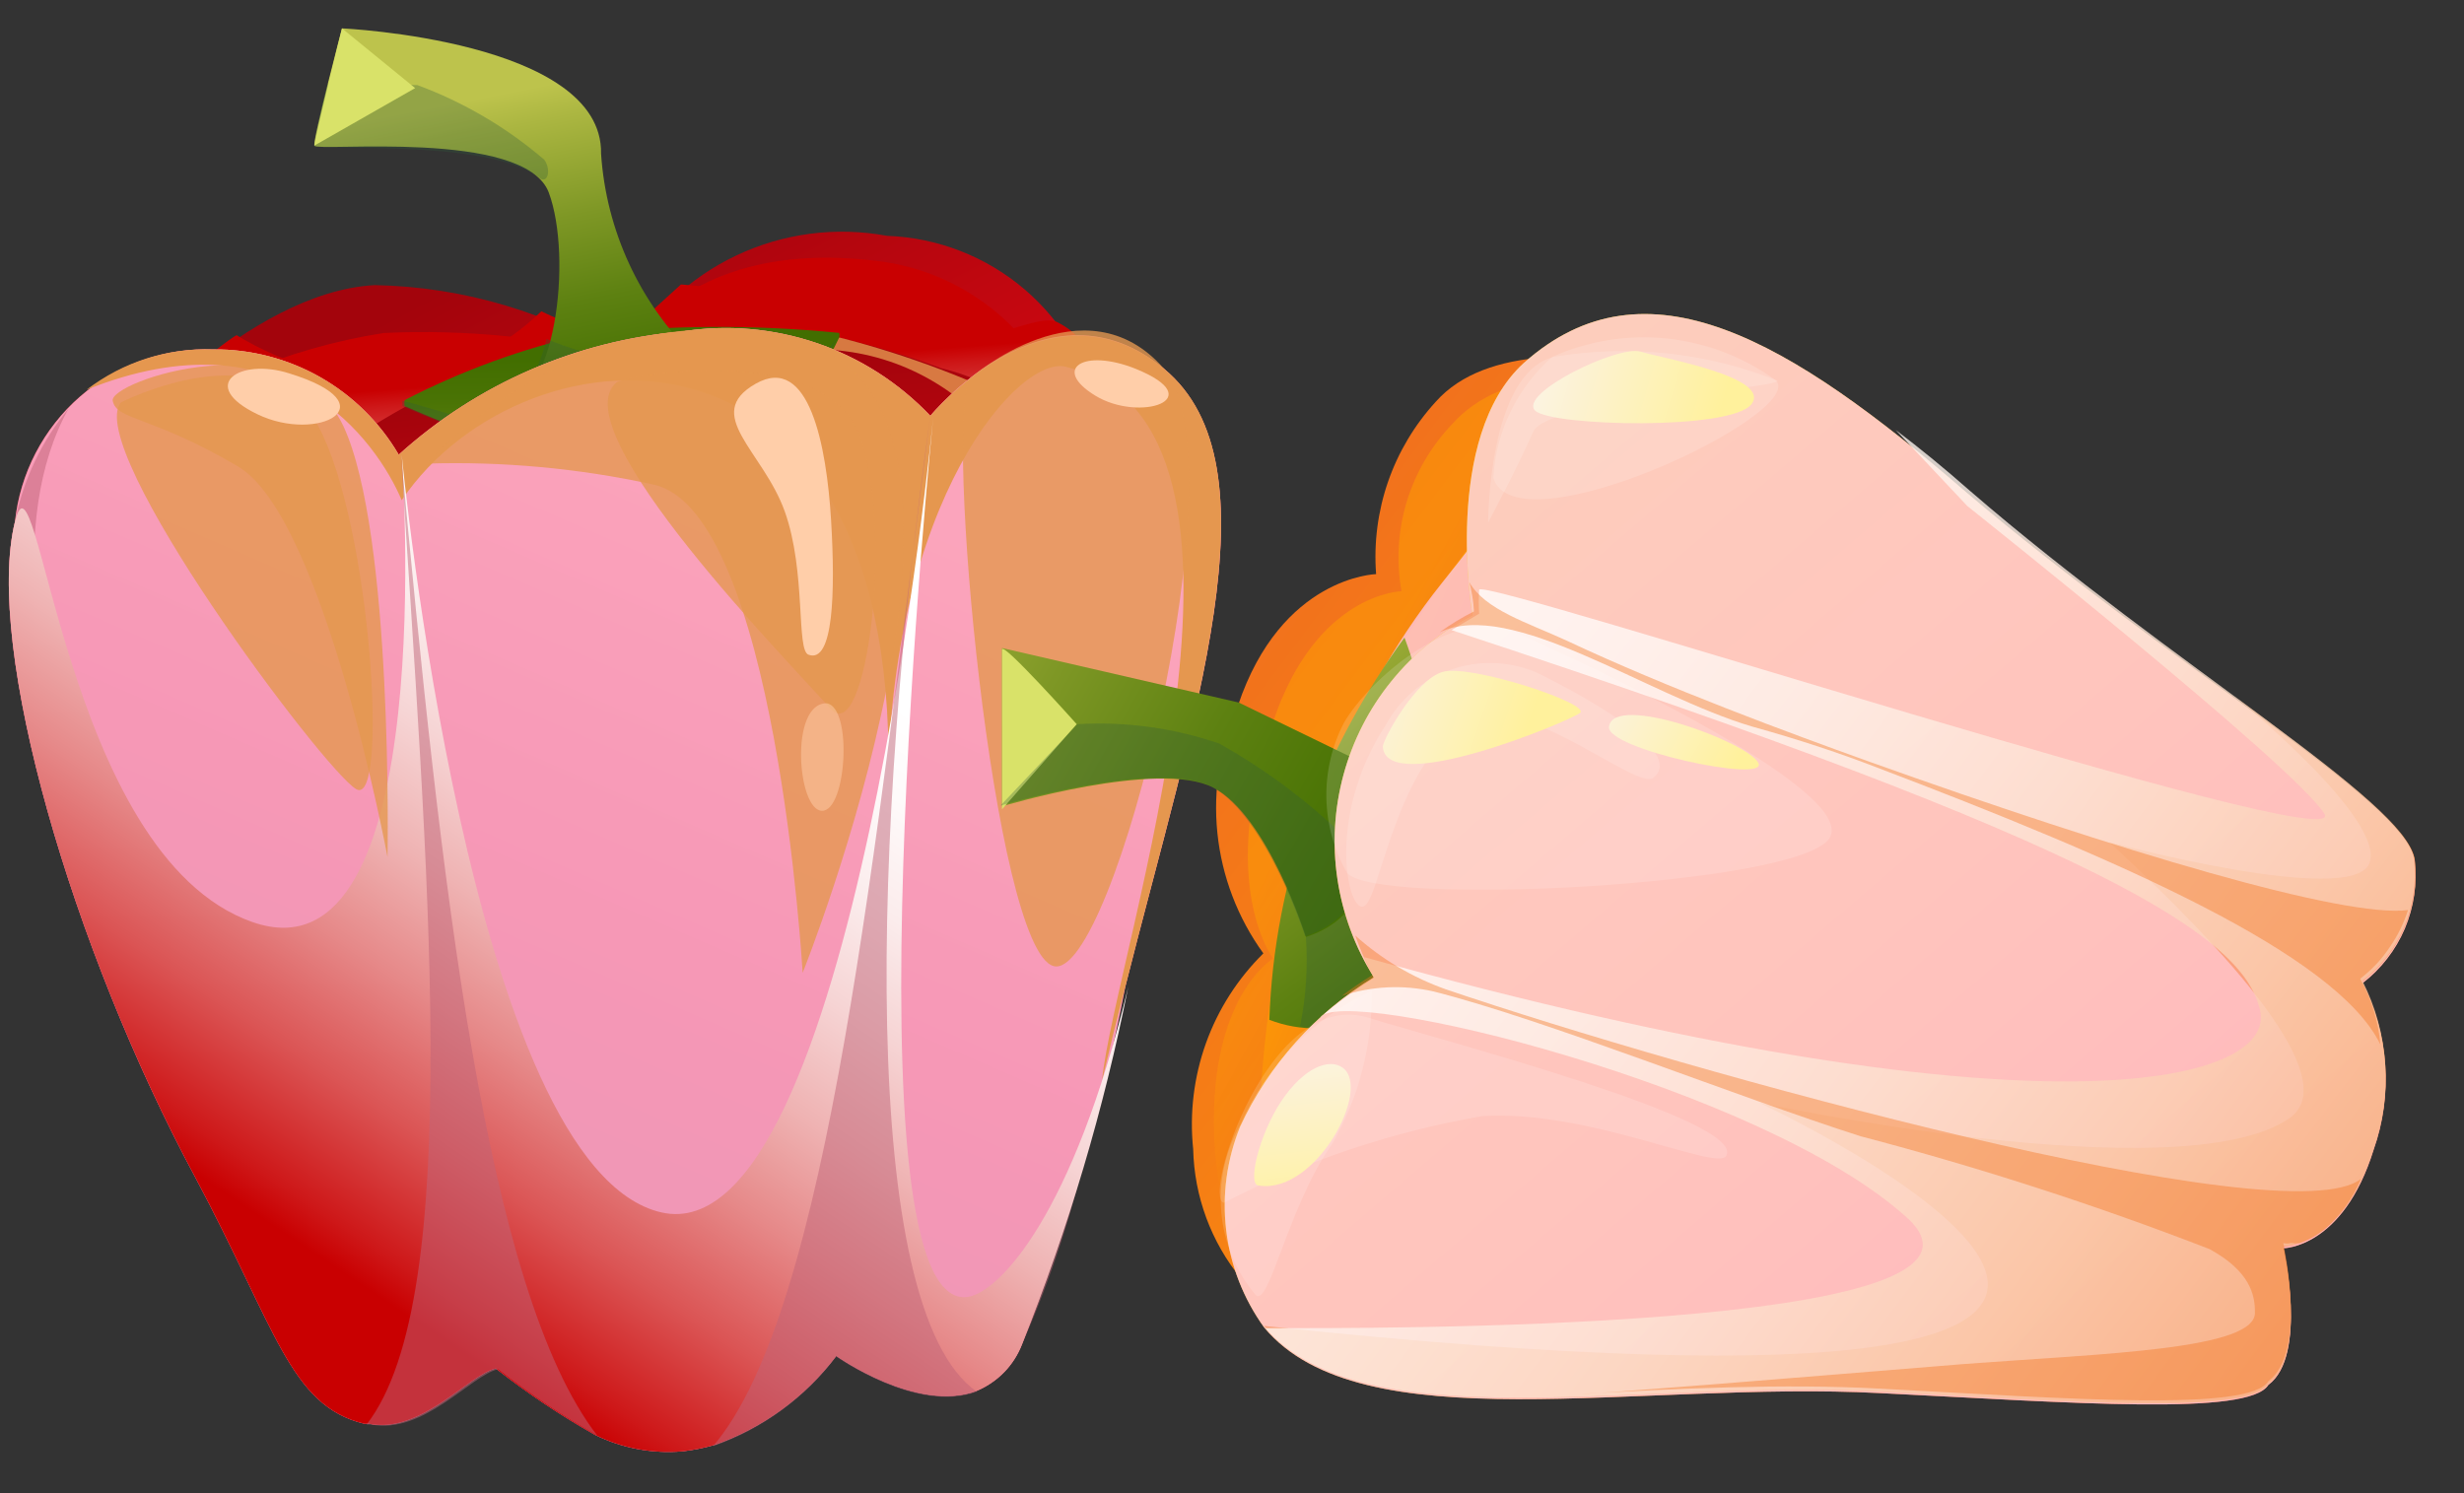
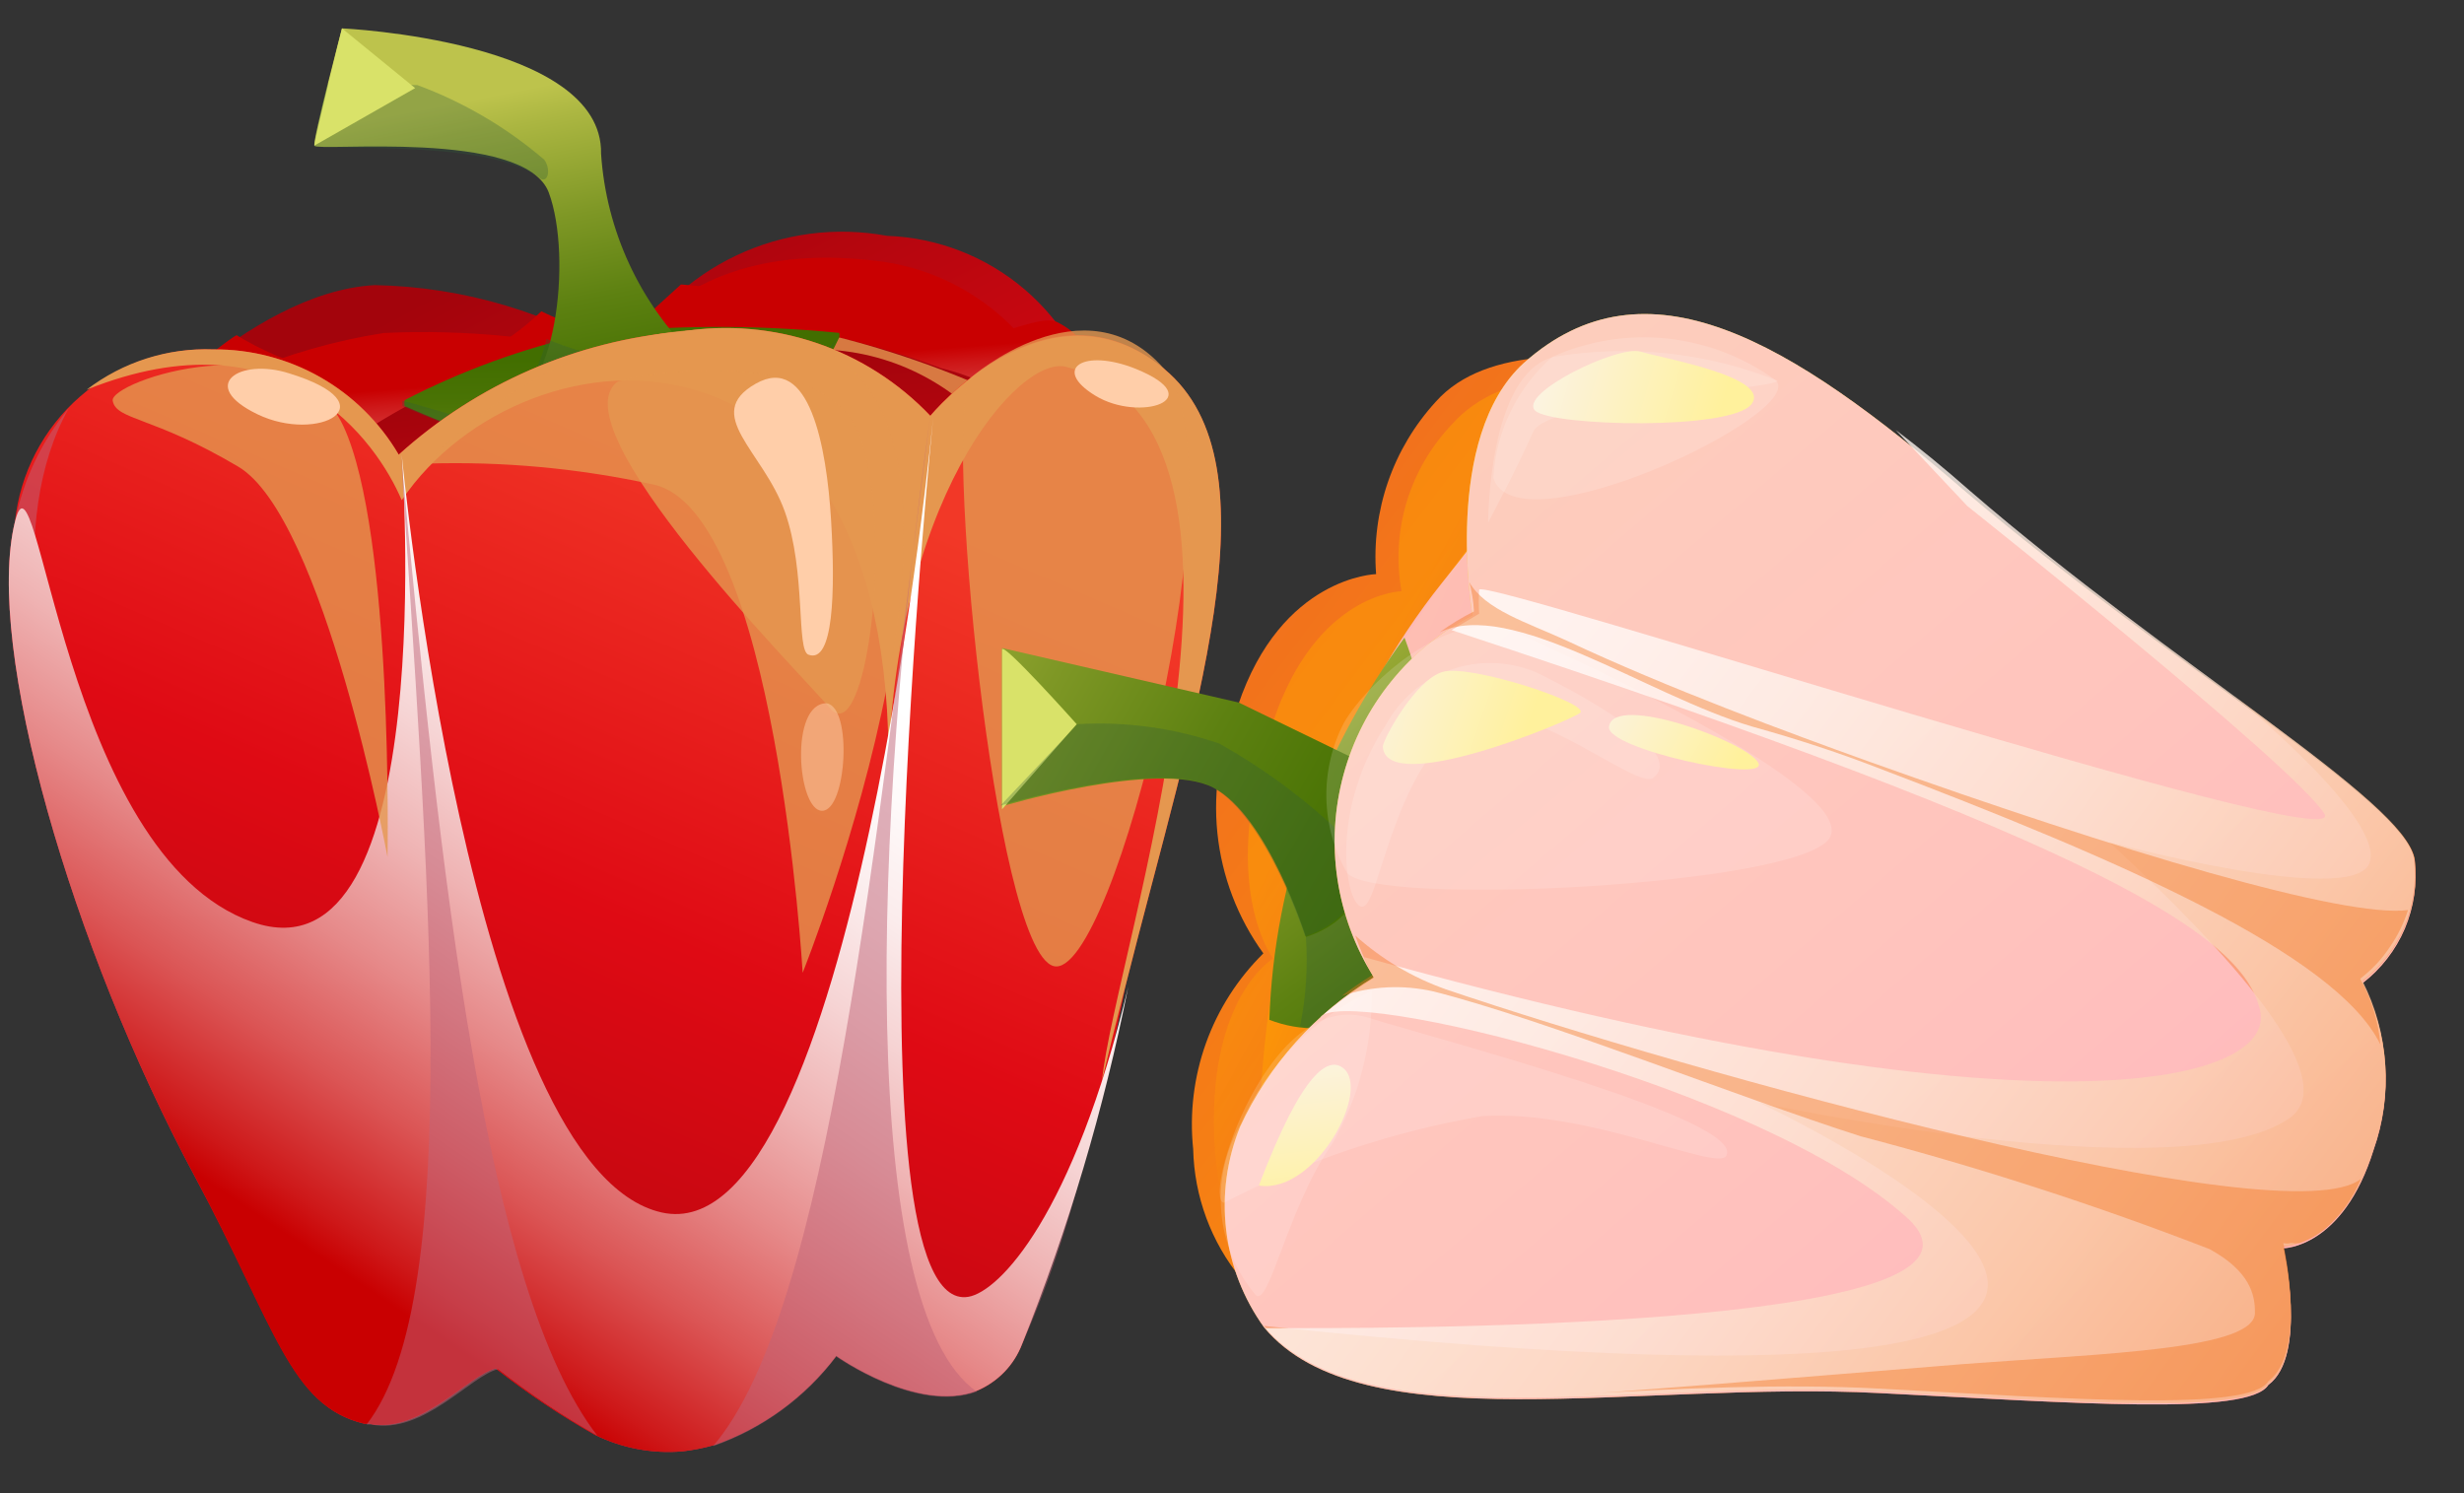
<svg xmlns="http://www.w3.org/2000/svg" width="33" height="20" viewBox="0 0 33 20" fill="none">
  <rect x="0" y="0" width="33" height="20" fill="#333333" stroke="none" />
  <path d="M1.53 5.999C1.53 5.999 3.3 3.909 5.02 3.819C6.21 3.842 7.371 4.188 8.38 4.819C8.714 4.209 9.232 3.72 9.861 3.422C10.489 3.124 11.196 3.032 11.88 3.159C12.559 3.183 13.209 3.437 13.725 3.878C14.241 4.32 14.591 4.923 14.72 5.589L11 16.279L1.53 5.999Z" fill="url(#paint0_linear_13_4595)" />
  <path style="mix-blend-mode:multiply" d="M1.53 6C2.587 5.195 3.828 4.665 5.14 4.46C6.23 4.409 7.321 4.517 8.38 4.78C8.38 4.78 9.09 3.19 11.7 3.49C12.422 3.564 13.093 3.893 13.595 4.417C14.097 4.941 14.396 5.626 14.44 6.35L10.96 16.35L1.53 6Z" fill="url(#paint1_linear_13_4595)" />
  <path style="mix-blend-mode:multiply" d="M4.21 5.88L2.64 4.88C2.64 4.88 3.11 4.51 3.17 4.49C3.831 4.895 4.595 5.1 5.37 5.08C6.078 4.986 6.737 4.667 7.25 4.17C7.597 4.34 7.968 4.455 8.35 4.51L9.12 3.81C9.983 3.876 10.829 4.089 11.62 4.44C12.89 4.91 13.84 4.14 14.17 4.32C15.17 4.84 14.46 6.22 14.46 6.22C10.71 8.36 7.27 8.44 4.21 5.88Z" fill="url(#paint2_linear_13_4595)" />
  <path d="M5.59 5.36C5.186 5.576 4.795 5.816 4.42 6.08L10.2 8.39L13.85 5.54C13.482 5.25 13.056 5.042 12.6 4.93C12.152 4.765 11.695 4.628 11.23 4.52C10.187 4.416 9.138 4.386 8.09 4.43C7.52 4.56 5.59 5.36 5.59 5.36Z" fill="url(#paint3_linear_13_4595)" />
  <g style="mix-blend-mode:soft-light" opacity="0.79">
    <path d="M11.24 4.52C12.155 4.753 13.04 5.088 13.88 5.52L13.35 5.85C13.067 5.493 12.708 5.204 12.3 5.001C11.893 4.799 11.445 4.689 10.99 4.68L11.24 4.52Z" fill="#E5974F" />
  </g>
  <path d="M7.83 4.479C6.993 4.67 6.183 4.965 5.42 5.359C5.414 5.386 5.414 5.413 5.42 5.439C6.732 6.019 8.114 6.425 9.53 6.649C10.23 6.649 11.22 4.559 11.24 4.519C11.244 4.5 11.244 4.479 11.24 4.459C10.106 4.346 8.963 4.352 7.83 4.479Z" fill="url(#paint4_linear_13_4595)" />
  <g style="mix-blend-mode:multiply" opacity="0.3">
    <path d="M9.39 6.24C8.63 6.38 5.39 5.34 5.39 5.37C5.387 5.393 5.387 5.416 5.39 5.44C6.702 6.019 8.083 6.425 9.5 6.65C10.2 6.65 11.19 4.56 11.21 4.52C11.21 4.52 10.15 6.1 9.39 6.24Z" fill="#2F5B3A" />
  </g>
  <path d="M6.67 5.44C7.45 5.44 7.67 3.44 7.35 2.58C7.03 1.72 4.23 2.04 4.21 1.95C4.19 1.86 4.58 0.38 4.58 0.38C4.58 0.38 8.08 0.54 8.05 2.06C8.119 3.091 8.568 4.06 9.31 4.78L8.2 6L6.67 5.44Z" fill="url(#paint5_linear_13_4595)" />
  <g style="mix-blend-mode:multiply" opacity="0.3">
    <path d="M4.39 1.12C4.31 1.392 4.25 1.669 4.21 1.95C4.21 2.03 6.5 1.85 7.21 2.37C7.33 2.49 7.39 2.28 7.29 2.14C6.787 1.708 6.212 1.37 5.59 1.14L4.39 1.12Z" fill="#2F5B3A" />
  </g>
  <g style="mix-blend-mode:multiply" opacity="0.3">
    <path d="M9 4.49C8.6 4.94 7.94 4.8 7.32 4.54C7.19 5.05 6.97 5.45 6.63 5.44L8.16 5.96L9.27 4.78L9 4.49Z" fill="#2F5B3A" />
  </g>
  <path d="M13.69 18C13.636 18.141 13.555 18.269 13.45 18.378C13.345 18.486 13.219 18.572 13.08 18.63C12.28 18.93 11.2 18.16 11.2 18.16C10.781 18.714 10.207 19.132 9.55 19.36C9.416 19.397 9.279 19.424 9.14 19.44C8.737 19.474 8.333 19.398 7.97 19.22C7.505 18.957 7.06 18.66 6.64 18.33C6.28 18.41 5.64 19.21 4.94 19.07H4.88C3.88 18.83 3.7 17.8 2.61 15.76C0.97 12.71 -0.21 8.67 0.2 6.99C0.268 6.339 0.581 5.739 1.074 5.31C1.568 4.881 2.206 4.656 2.86 4.68C3.361 4.676 3.854 4.805 4.289 5.052C4.725 5.3 5.087 5.658 5.34 6.09C6.39 5.141 7.721 4.562 9.13 4.44C9.735 4.344 10.354 4.397 10.934 4.594C11.515 4.791 12.038 5.126 12.46 5.57C12.46 5.57 14.03 3.64 15.59 4.94C17.15 6.24 15.98 9.6 15.07 13.22C14.758 14.852 14.296 16.452 13.69 18Z" fill="url(#paint6_linear_13_4595)" />
-   <path style="mix-blend-mode:overlay" opacity="0.73" d="M13.69 18C13.636 18.141 13.555 18.269 13.45 18.378C13.345 18.486 13.219 18.572 13.08 18.63C12.28 18.93 11.2 18.16 11.2 18.16C10.781 18.714 10.207 19.132 9.55 19.36C9.416 19.397 9.279 19.424 9.14 19.44C8.737 19.474 8.333 19.398 7.97 19.22C7.505 18.957 7.06 18.66 6.64 18.33C6.28 18.41 5.64 19.21 4.94 19.07H4.88C3.88 18.83 3.7 17.8 2.61 15.76C0.97 12.71 -0.21 8.67 0.2 6.99C0.268 6.339 0.581 5.739 1.074 5.31C1.568 4.881 2.206 4.656 2.86 4.68C3.361 4.676 3.854 4.805 4.289 5.052C4.725 5.3 5.087 5.658 5.34 6.09C6.39 5.141 7.721 4.562 9.13 4.44C9.735 4.344 10.354 4.397 10.934 4.594C11.515 4.791 12.038 5.126 12.46 5.57C12.46 5.57 14.03 3.64 15.59 4.94C17.15 6.24 15.98 9.6 15.07 13.22C14.758 14.852 14.296 16.452 13.69 18Z" fill="url(#paint7_linear_13_4595)" />
  <g style="mix-blend-mode:soft-light">
    <path d="M14.76 14.47C14.85 14.09 14.95 13.68 15.07 13.22C15.98 9.6 17.15 6.22 15.59 4.94C14.03 3.66 12.46 5.57 12.46 5.57C12.038 5.126 11.515 4.791 10.935 4.594C10.354 4.397 9.735 4.344 9.13 4.44C7.721 4.562 6.39 5.141 5.34 6.09C5.087 5.658 4.725 5.3 4.289 5.052C3.854 4.805 3.361 4.676 2.86 4.68C2.248 4.656 1.647 4.847 1.16 5.22C3.82 4.15 5.05 5.92 5.38 6.7C7.03 4.26 12.16 3.9 11.89 10.7C11.89 6.7 13.68 4.7 14.3 4.92C17.4 5.71 14.92 12.78 14.76 14.47Z" fill="#E5974F" />
  </g>
  <g style="mix-blend-mode:multiply" opacity="0.5">
    <path d="M0.92 5.47C0.557 5.908 0.309 6.431 0.2 6.99C-0.21 8.67 0.97 12.71 2.61 15.76C3.7 17.76 3.88 18.83 4.88 19.07H4.94C5.67 19.21 6.28 18.41 6.64 18.33C7.06 18.66 7.505 18.957 7.97 19.22C8.333 19.398 8.737 19.474 9.14 19.44C9.279 19.424 9.416 19.397 9.55 19.36C10.207 19.132 10.781 18.714 11.2 18.16C11.2 18.16 12.28 18.93 13.08 18.63C13.219 18.572 13.345 18.486 13.45 18.378C13.555 18.269 13.636 18.141 13.69 18C14.077 17.122 14.375 16.207 14.58 15.27C12.43 20.51 11.89 17.87 11.41 16.77C11.369 17.073 11.256 17.362 11.079 17.612C10.903 17.862 10.67 18.067 10.398 18.208C10.127 18.349 9.825 18.423 9.519 18.423C9.213 18.424 8.912 18.35 8.64 18.21C6.8 17.35 5.77 11.61 5.77 11.61C5.77 11.61 4.77 16.28 3.53 15.42C2.54 14.74 -0.75 8.46 0.92 5.47Z" fill="#BF6377" />
  </g>
  <path style="mix-blend-mode:multiply" d="M13.69 18C13.636 18.141 13.555 18.27 13.45 18.378C13.345 18.486 13.219 18.572 13.08 18.63C12.28 18.93 11.2 18.16 11.2 18.16C10.781 18.715 10.207 19.133 9.55 19.36C9.416 19.398 9.279 19.424 9.14 19.44C8.737 19.474 8.333 19.398 7.97 19.22C7.505 18.958 7.06 18.66 6.64 18.33C6.28 18.41 5.64 19.21 4.94 19.07H4.88C3.88 18.83 3.7 17.8 2.61 15.76C0.97 12.71 -0.21 8.67 0.2 6.99C0.51 5.73 0.84 11.46 3.38 12.35C5.92 13.24 5.38 6.09 5.38 6.09C5.38 6.09 6.29 15.66 8.86 16.24C11.43 16.82 12.5 5.57 12.5 5.57C12.5 5.57 11.27 17.66 12.97 17.37C13.38 17.3 14.37 16.29 15.11 13.22C14.785 14.854 14.31 16.454 13.69 18Z" fill="url(#paint8_linear_13_4595)" />
  <path d="M5.56 1.18L4.21 1.95C4.21 1.86 4.58 0.38 4.58 0.38L5.56 1.18Z" fill="#D9E269" />
  <g style="mix-blend-mode:multiply" opacity="0.5">
    <path d="M8 19.23C7.535 18.968 7.09 18.67 6.67 18.34C6.31 18.42 5.67 19.22 4.97 19.08H4.91C6.24 17.37 5.71 11.52 5.37 6.08C5.9 11.78 6.5 17.29 8 19.23Z" fill="#BF6377" />
  </g>
  <g style="mix-blend-mode:multiply" opacity="0.5">
    <path d="M13.08 18.64C12.28 18.94 11.2 18.17 11.2 18.17C10.781 18.725 10.207 19.142 9.55 19.37C11.11 17.55 11.72 11.27 12.46 5.57C11.68 11.07 11.49 17.53 13.08 18.64Z" fill="#BF6377" />
  </g>
  <g style="mix-blend-mode:soft-light" opacity="0.79">
    <path d="M13 5.06C13 5.06 14.53 3.72 15.59 4.94C16.65 6.16 14.91 13.159 14.11 12.94C13.31 12.72 12.63 5.58 13 5.06Z" fill="#E5974F" />
  </g>
  <g style="mix-blend-mode:soft-light" opacity="0.79">
    <path d="M1.51 5.37C1.45 5.11 3.93 4.27 4.6 5.71C5.27 7.15 5.19 11.48 5.19 11.48C5.19 11.48 4.34 6.93 3.19 6.25C2.04 5.57 1.56 5.63 1.51 5.37Z" fill="#E5974F" />
  </g>
  <g style="mix-blend-mode:soft-light" opacity="0.79">
    <path d="M5.71 6.21C5.71 6.21 7.97 3.67 10.85 4.63C13.73 5.59 10.75 13.03 10.75 13.03C10.75 13.03 10.39 6.84 8.75 6.49C7.752 6.272 6.731 6.178 5.71 6.21Z" fill="#E5974F" />
  </g>
  <g style="mix-blend-mode:soft-light" opacity="0.79">
-     <path d="M1.62 5.39C1.62 5.39 3.57 4.39 4.27 5.72C4.97 7.05 5.21 10.83 4.77 10.57C4.33 10.31 1.11 6 1.62 5.39Z" fill="#E5974F" />
-   </g>
+     </g>
  <g style="mix-blend-mode:soft-light" opacity="0.79">
    <path d="M8.26 5.12C8.36 5.04 11.04 4.56 11.51 5.83C11.98 7.1 11.6 10.04 11.12 9.49C10.64 8.94 7.49 5.75 8.26 5.12Z" fill="#E5974F" />
  </g>
  <g style="mix-blend-mode:screen">
    <path d="M10.12 5.14C9.4 5.55 10.22 6.04 10.51 6.85C10.8 7.66 10.66 8.72 10.83 8.77C11.16 8.89 11.19 7.94 11.13 6.96C11.07 5.98 10.84 4.73 10.12 5.14Z" fill="#FFCEA9" />
  </g>
  <g style="mix-blend-mode:screen">
    <path d="M15.21 4.94C14.51 4.66 14.08 4.94 14.67 5.3C15.26 5.66 16.22 5.35 15.21 4.94Z" fill="#FFCEA9" />
  </g>
  <g style="mix-blend-mode:screen">
    <path d="M3.87 5C3.21 4.79 2.64 5.16 3.45 5.55C4.26 5.94 5.24 5.42 3.87 5Z" fill="#FFCEA9" />
  </g>
  <g style="mix-blend-mode:screen" opacity="0.5">
    <path d="M11.07 9.42C10.57 9.42 10.68 10.86 11.01 10.86C11.34 10.86 11.42 9.47 11.07 9.42Z" fill="#FFCEA9" />
  </g>
  <path d="M18.2 18.1C17.581 17.961 17.025 17.619 16.623 17.128C16.22 16.637 15.994 16.025 15.98 15.39C15.93 14.911 15.989 14.426 16.151 13.973C16.314 13.519 16.577 13.108 16.92 12.77C16.576 12.295 16.364 11.739 16.304 11.156C16.245 10.573 16.34 9.984 16.58 9.45C17.16 7.72 18.43 7.69 18.43 7.69C18.398 7.271 18.453 6.849 18.59 6.452C18.728 6.054 18.946 5.69 19.23 5.38C20.57 3.87 24.9 5.66 24.9 5.66L28.01 15.66C28.01 15.66 18.72 18.2 18.2 18.1Z" fill="url(#paint9_linear_13_4595)" />
  <path style="mix-blend-mode:multiply" opacity="0.47" d="M18.2 18.099C16.9 17.849 16.3 16.45 16.26 15.2C16.2 13.339 17.05 12.839 17.05 12.839C17.05 12.839 16.29 11.839 17.05 9.669C17.63 7.939 18.77 7.919 18.77 7.919C18.699 7.519 18.723 7.107 18.841 6.718C18.96 6.329 19.168 5.973 19.45 5.679C20.79 4.159 24.93 5.679 24.93 5.679L28.04 15.68C28.04 15.68 18.72 18.2 18.2 18.099Z" fill="url(#paint10_linear_13_4595)" />
  <path d="M16.87 15C16.921 13.406 17.235 11.831 17.8 10.34C18.671 8.626 19.775 7.041 21.08 5.63L20 13L16.87 15Z" fill="url(#paint11_linear_13_4595)" />
  <path style="mix-blend-mode:overlay" opacity="0.73" d="M18.46 9.08C18.708 8.633 18.992 8.209 19.31 7.81C19.89 7.09 20.49 6.26 20.49 6.26L20.33 7.83C20.33 7.83 18.64 9.51 18.65 9.48C18.66 9.45 18.46 9.08 18.46 9.08Z" fill="url(#paint12_linear_13_4595)" />
  <path d="M17 13.66C17.21 13.741 17.434 13.78 17.659 13.774C17.884 13.767 18.106 13.716 18.311 13.623C18.516 13.53 18.7 13.397 18.853 13.231C19.005 13.066 19.124 12.872 19.2 12.66C19.79 11.1 18.81 8.54 18.81 8.54C18.279 9.266 17.849 10.059 17.53 10.9C17.212 11.787 17.033 12.718 17 13.66Z" fill="url(#paint13_linear_13_4595)" />
  <g style="mix-blend-mode:multiply" opacity="0.3">
    <path d="M17.41 13.75C17.785 13.814 18.169 13.741 18.495 13.544C18.82 13.348 19.063 13.041 19.18 12.68C19.48 11.88 18.28 10.39 18.28 10.39L17.7 11.91L17.49 12.55C17.518 12.951 17.492 13.355 17.41 13.75Z" fill="#2F5B3A" />
  </g>
  <path d="M17.49 12.55C17.49 12.55 16.98 10.93 16.25 10.55C15.52 10.17 13.42 10.8 13.42 10.8V8.68L16.59 9.41L18.36 10.27C18.53 11.5 18.29 12.3 17.49 12.55Z" fill="url(#paint14_linear_13_4595)" />
  <path d="M13.42 10.84L14.42 9.7C14.42 9.7 13.42 8.58 13.42 8.7C13.42 8.82 13.42 10.84 13.42 10.84Z" fill="#D9E269" />
  <g style="mix-blend-mode:multiply" opacity="0.3">
    <path d="M14.43 9.7C15.074 9.662 15.72 9.75 16.33 9.96C17.076 10.378 17.752 10.911 18.33 11.54C18.3 11.771 18.203 11.988 18.052 12.166C17.902 12.343 17.703 12.473 17.48 12.54C17.48 12.54 16.95 10.92 16.23 10.54C15.51 10.16 13.4 10.79 13.4 10.79L14.43 9.7Z" fill="#2F5B3A" />
  </g>
  <path d="M18.4 13.09C17.618 13.564 16.995 14.261 16.61 15.09C16.431 15.529 16.366 16.006 16.422 16.476C16.478 16.947 16.653 17.396 16.93 17.78C18.23 19.34 21.93 18.49 25.18 18.66C27.78 18.79 30.12 18.97 30.38 18.55C30.91 18.16 30.58 16.72 30.58 16.72C30.58 16.72 31.38 16.72 31.79 15.4C31.918 15.037 31.971 14.653 31.945 14.27C31.919 13.886 31.815 13.512 31.64 13.17C31.889 12.979 32.085 12.726 32.208 12.437C32.33 12.148 32.376 11.832 32.34 11.52C32.22 10.75 29.1 8.94 26.34 6.6C23.96 4.54 22.04 3.41 20.41 4.86C19.31 5.86 19.72 8.24 19.72 8.24C19.3 8.457 18.93 8.758 18.633 9.126C18.335 9.493 18.118 9.919 17.994 10.375C17.87 10.831 17.842 11.308 17.912 11.775C17.982 12.242 18.148 12.69 18.4 13.09Z" fill="url(#paint15_linear_13_4595)" />
  <path style="mix-blend-mode:overlay" opacity="0.73" d="M18.4 13.09C17.618 13.564 16.995 14.261 16.61 15.09C16.431 15.529 16.366 16.006 16.422 16.476C16.478 16.947 16.653 17.396 16.93 17.78C18.23 19.34 21.93 18.49 25.18 18.66C27.78 18.79 30.12 18.97 30.38 18.55C30.91 18.16 30.58 16.72 30.58 16.72C30.58 16.72 31.38 16.72 31.79 15.4C31.918 15.037 31.971 14.653 31.945 14.27C31.919 13.886 31.815 13.512 31.64 13.17C31.889 12.979 32.085 12.726 32.208 12.437C32.33 12.148 32.376 11.832 32.34 11.52C32.22 10.75 29.1 8.94 26.34 6.6C23.96 4.54 22.04 3.41 20.41 4.86C19.31 5.86 19.72 8.24 19.72 8.24C19.3 8.457 18.93 8.758 18.633 9.126C18.335 9.493 18.118 9.919 17.994 10.375C17.87 10.831 17.842 11.308 17.912 11.775C17.982 12.242 18.148 12.69 18.4 13.09Z" fill="url(#paint16_linear_13_4595)" />
  <g style="mix-blend-mode:multiply" opacity="0.4">
    <path d="M16.93 17.76C18.23 19.32 21.93 18.47 25.18 18.64C27.78 18.77 30.12 18.95 30.38 18.53C30.91 18.14 30.58 16.7 30.58 16.7C30.58 16.7 31.38 16.7 31.79 15.38C31.918 15.018 31.97 14.633 31.945 14.25C31.919 13.866 31.815 13.492 31.64 13.15C31.889 12.959 32.085 12.706 32.207 12.417C32.33 12.128 32.376 11.812 32.34 11.5C32.27 11.07 31.27 10.32 29.93 9.33C29.93 9.33 31.98 10.99 31.73 11.57C31.48 12.15 28.25 11.28 28.25 11.28C29.83 12.74 31.41 14.46 30.66 14.98C29.21 15.98 23.56 14.77 23.56 14.77C23.56 14.77 33.76 19.54 16.93 17.76Z" fill="#F2721C" />
  </g>
  <path style="mix-blend-mode:multiply" opacity="0.8" d="M25.39 5.76C25.72 6.01 26.05 6.28 26.39 6.58C29.1 8.92 32.22 10.73 32.33 11.5C32.366 11.809 32.322 12.123 32.201 12.41C32.08 12.698 31.887 12.949 31.64 13.14C31.815 13.484 31.918 13.86 31.944 14.244C31.97 14.629 31.918 15.016 31.79 15.38C31.38 16.71 30.58 16.69 30.58 16.69C30.58 16.69 30.91 18.14 30.38 18.54C30.13 18.95 27.78 18.78 25.18 18.64C21.94 18.47 18.27 19.31 16.95 17.79C18.16 17.79 27.24 17.85 25.54 16.31C23.6 14.55 17.96 13.18 17.68 13.63C17.906 13.435 18.147 13.258 18.4 13.1L18.27 12.82C27.27 15.32 30.48 14.52 30.27 13.54C30.06 12.56 28.27 11.34 19.44 8.44L19.81 8.22C19.803 8.113 19.803 8.006 19.81 7.9C19.81 7.71 31.53 11.54 31.13 10.9C30.73 10.26 26.35 6.78 26.35 6.78L25.39 5.76Z" fill="url(#paint17_linear_13_4595)" />
  <g style="mix-blend-mode:multiply" opacity="0.4">
    <path d="M31.62 15.79C31.513 16.053 31.345 16.286 31.13 16.47L31.03 16.54C30.958 16.585 30.881 16.622 30.8 16.65C30.76 16.655 30.72 16.655 30.68 16.65C30.648 16.659 30.613 16.659 30.58 16.65C30.58 16.65 30.91 18.1 30.38 18.5C30.13 18.91 27.78 18.74 25.18 18.6C23.86 18.53 22.47 18.6 21.18 18.67C21.41 18.67 23.86 18.47 26.31 18.27C28.16 18.13 30.24 18.08 30.2 17.57C30.2 17.35 30.14 17.03 29.59 16.73C28.063 16.139 26.504 15.635 24.92 15.22C23.26 14.69 20.7 13.66 19.2 13.28C18.793 13.187 18.367 13.207 17.97 13.34C18.102 13.24 18.239 13.147 18.38 13.06C18.291 12.889 18.214 12.712 18.15 12.53C18.503 12.847 18.914 13.091 19.36 13.25C22.59 14.35 30.63 16.58 31.62 15.79Z" fill="#F2721C" />
  </g>
  <g style="mix-blend-mode:multiply" opacity="0.4">
    <path d="M25 10.19C28.41 11.41 31.4 12.3 32.25 12.19C32.195 12.364 32.114 12.529 32.01 12.68C31.956 12.761 31.896 12.838 31.83 12.91C31.762 12.982 31.688 13.048 31.61 13.11C31.761 13.381 31.853 13.681 31.88 13.99C31.29 12.78 28.4 11.52 25.11 10.27C24.67 10.1 24.11 9.91 23.46 9.73C22.05 9.31 20.24 8.01 19.28 8.47C19.426 8.364 19.579 8.27 19.74 8.19C19.74 8.19 19.74 8.04 19.68 7.8C19.89 8.17 20.46 8.34 20.98 8.58C22.34 9.22 24 9.83 25 10.19Z" fill="#F2721C" />
  </g>
  <g style="mix-blend-mode:lighten" opacity="0.15">
    <path d="M16.82 17.349C16.556 17.037 16.394 16.65 16.357 16.243C16.319 15.835 16.407 15.425 16.61 15.069C16.959 14.276 17.585 13.637 18.37 13.27C18.384 13.996 18.198 14.713 17.83 15.339C17.25 16.169 17 17.5 16.82 17.349Z" fill="white" />
  </g>
  <g style="mix-blend-mode:lighten" opacity="0.15">
    <path d="M18 9.68C18.33 9.11 19.46 8.11 20.27 8.46C21.08 8.81 24.92 10.59 24.5 11.23C24.08 11.87 18.39 12.15 18.04 11.69C17.866 11.385 17.771 11.041 17.764 10.69C17.757 10.339 17.838 9.992 18 9.68Z" fill="white" />
  </g>
  <g style="mix-blend-mode:lighten" opacity="0.15">
    <path d="M20 6.4C20.018 6.091 20.097 5.789 20.233 5.511C20.369 5.233 20.558 4.984 20.79 4.78C21.274 4.564 21.806 4.479 22.333 4.535C22.86 4.592 23.363 4.786 23.79 5.1C24.18 5.55 20.3 7.39 20 6.4Z" fill="white" />
  </g>
  <g style="mix-blend-mode:lighten" opacity="0.15">
    <path d="M16.39 16.11C16.1 16.05 16.99 13.23 18.32 13.63C19.32 13.94 23.38 15 23.12 15.48C23.01 15.7 21.28 14.86 19.85 14.95C18.644 15.158 17.478 15.549 16.39 16.11Z" fill="white" />
  </g>
  <g style="mix-blend-mode:lighten" opacity="0.15">
    <path d="M18.28 12.13C18.07 12.3 17.73 10.98 18.56 9.71C18.747 9.366 19.055 9.103 19.424 8.972C19.793 8.841 20.198 8.851 20.56 9C20.56 9 22.68 10 22.14 10.42C21.92 10.58 20.49 9.35 19.78 9.61C18.74 10 18.49 12 18.28 12.13Z" fill="white" />
  </g>
  <g style="mix-blend-mode:lighten" opacity="0.15">
    <path d="M19.93 7C19.93 7 19.93 5 20.81 4.78C21.821 4.611 22.858 4.722 23.81 5.1C23.67 5.24 20.73 5.33 20.53 5.79C20.33 6.25 19.93 7 19.93 7Z" fill="white" />
  </g>
-   <path d="M16.86 15.88C16.7 15.88 16.86 15.2 17.16 14.75C17.46 14.3 17.8 14.17 17.98 14.3C18.38 14.58 17.62 16 16.86 15.88Z" fill="url(#paint18_linear_13_4595)" />
+   <path d="M16.86 15.88C17.46 14.3 17.8 14.17 17.98 14.3C18.38 14.58 17.62 16 16.86 15.88Z" fill="url(#paint18_linear_13_4595)" />
  <path d="M18.52 10C18.52 9.91 18.95 9.11 19.32 9C19.69 8.89 21.32 9.43 21.16 9.55C21 9.67 18.56 10.68 18.52 10Z" fill="url(#paint19_linear_13_4595)" />
  <path d="M20.56 5.5C20.33 5.27 21.67 4.62 21.97 4.71C22.27 4.8 23.72 5.05 23.46 5.41C23.2 5.77 20.77 5.71 20.56 5.5Z" fill="url(#paint20_linear_13_4595)" />
  <path d="M21.55 9.73C21.49 10.03 23.69 10.5 23.55 10.22C23.41 9.94 21.62 9.28 21.55 9.73Z" fill="url(#paint21_linear_13_4595)" />
  <defs>
    <linearGradient id="paint0_linear_13_4595" x1="6.914" y1="3.354" x2="10.391" y2="9.886" gradientUnits="userSpaceOnUse">
      <stop stop-color="#A3040C" />
      <stop offset="1" stop-color="#E20A14" />
    </linearGradient>
    <linearGradient id="paint1_linear_13_4595" x1="7.912" y1="6.717" x2="7.17" y2="13.912" gradientUnits="userSpaceOnUse">
      <stop offset="0.01" stop-color="#C90001" />
      <stop offset="0.06" stop-color="#CE1819" />
      <stop offset="0.21" stop-color="#DB5555" />
      <stop offset="0.36" stop-color="#E68989" />
      <stop offset="0.5" stop-color="#EFB3B3" />
      <stop offset="0.64" stop-color="#F6D4D4" />
      <stop offset="0.77" stop-color="#FBECEC" />
      <stop offset="0.9" stop-color="#FEFAFA" />
      <stop offset="1" stop-color="white" />
    </linearGradient>
    <linearGradient id="paint2_linear_13_4595" x1="8.642" y1="4.916" x2="8.975" y2="9.361" gradientUnits="userSpaceOnUse">
      <stop offset="0.01" stop-color="#C90001" />
      <stop offset="0.06" stop-color="#CE1819" />
      <stop offset="0.21" stop-color="#DB5555" />
      <stop offset="0.36" stop-color="#E68989" />
      <stop offset="0.5" stop-color="#EFB3B3" />
      <stop offset="0.64" stop-color="#F6D4D4" />
      <stop offset="0.77" stop-color="#FBECEC" />
      <stop offset="0.9" stop-color="#FEFAFA" />
      <stop offset="1" stop-color="white" />
    </linearGradient>
    <linearGradient id="paint3_linear_13_4595" x1="9.012" y1="4.979" x2="9.636" y2="9.809" gradientUnits="userSpaceOnUse">
      <stop stop-color="#A3040C" />
      <stop offset="1" stop-color="#E20A14" />
    </linearGradient>
    <linearGradient id="paint4_linear_13_4595" x1="8.388" y1="8.326" x2="8.308" y2="4.781" gradientUnits="userSpaceOnUse">
      <stop stop-color="#BDC34C" />
      <stop offset="0.1" stop-color="#ABB641" />
      <stop offset="0.39" stop-color="#7E9725" />
      <stop offset="0.64" stop-color="#5D8111" />
      <stop offset="0.86" stop-color="#497304" />
      <stop offset="1" stop-color="#426E00" />
    </linearGradient>
    <linearGradient id="paint5_linear_13_4595" x1="6.336" y1="1.33" x2="7.228" y2="5.839" gradientUnits="userSpaceOnUse">
      <stop stop-color="#BDC34C" />
      <stop offset="0.1" stop-color="#ABB641" />
      <stop offset="0.39" stop-color="#7E9725" />
      <stop offset="0.64" stop-color="#5D8111" />
      <stop offset="0.86" stop-color="#497304" />
      <stop offset="1" stop-color="#426E00" />
    </linearGradient>
    <linearGradient id="paint6_linear_13_4595" x1="3.495" y1="20.319" x2="9.838" y2="5.683" gradientUnits="userSpaceOnUse">
      <stop stop-color="#A3040C" />
      <stop offset="0.58" stop-color="#DF0A14" />
      <stop offset="0.99" stop-color="#F23827" />
    </linearGradient>
    <linearGradient id="paint7_linear_13_4595" x1="6.062" y1="13.133" x2="2.716" y2="16.81" gradientUnits="userSpaceOnUse">
      <stop stop-color="#FFCCF2" />
      <stop offset="0.89" stop-color="#FFCCF2" />
    </linearGradient>
    <linearGradient id="paint8_linear_13_4595" x1="4.032" y1="16.794" x2="9.933" y2="8.009" gradientUnits="userSpaceOnUse">
      <stop offset="0.01" stop-color="#C90001" />
      <stop offset="0.06" stop-color="#CE1819" />
      <stop offset="0.21" stop-color="#DB5555" />
      <stop offset="0.36" stop-color="#E68989" />
      <stop offset="0.5" stop-color="#EFB3B3" />
      <stop offset="0.64" stop-color="#F6D4D4" />
      <stop offset="0.77" stop-color="#FBECEC" />
      <stop offset="0.9" stop-color="#FEFAFA" />
      <stop offset="1" stop-color="white" />
    </linearGradient>
    <linearGradient id="paint9_linear_13_4595" x1="28.026" y1="16.926" x2="16.877" y2="8.543" gradientUnits="userSpaceOnUse">
      <stop stop-color="#FFA200" />
      <stop offset="1" stop-color="#F2721C" />
    </linearGradient>
    <linearGradient id="paint10_linear_13_4595" x1="17.855" y1="9.939" x2="19.988" y2="11.091" gradientUnits="userSpaceOnUse">
      <stop stop-color="#FFA200" />
      <stop offset="1" stop-color="#F2721C" />
    </linearGradient>
    <linearGradient id="paint11_linear_13_4595" x1="17.668" y1="9.762" x2="20.664" y2="11.024" gradientUnits="userSpaceOnUse">
      <stop stop-color="#FFA200" />
      <stop offset="1" stop-color="#F2721C" />
    </linearGradient>
    <linearGradient id="paint12_linear_13_4595" x1="19.728" y1="8.078" x2="19.026" y2="7.315" gradientUnits="userSpaceOnUse">
      <stop stop-color="#FFCCF2" />
      <stop offset="0.89" stop-color="#FFCCF2" />
    </linearGradient>
    <linearGradient id="paint13_linear_13_4595" x1="16.021" y1="8.747" x2="20.25" y2="14.237" gradientUnits="userSpaceOnUse">
      <stop stop-color="#BDC34C" />
      <stop offset="0.1" stop-color="#ABB641" />
      <stop offset="0.39" stop-color="#7E9725" />
      <stop offset="0.64" stop-color="#5D8111" />
      <stop offset="0.86" stop-color="#497304" />
      <stop offset="1" stop-color="#426E00" />
    </linearGradient>
    <linearGradient id="paint14_linear_13_4595" x1="10.842" y1="7.729" x2="18.699" y2="12.165" gradientUnits="userSpaceOnUse">
      <stop stop-color="#BDC34C" />
      <stop offset="0.1" stop-color="#ABB641" />
      <stop offset="0.39" stop-color="#7E9725" />
      <stop offset="0.64" stop-color="#5D8111" />
      <stop offset="0.86" stop-color="#497304" />
      <stop offset="1" stop-color="#426E00" />
    </linearGradient>
    <linearGradient id="paint15_linear_13_4595" x1="30.917" y1="21.938" x2="17.075" y2="5.794" gradientUnits="userSpaceOnUse">
      <stop stop-color="#FF5424" />
      <stop offset="0.2" stop-color="#FF7C28" />
      <stop offset="0.39" stop-color="#FF9D2C" />
      <stop offset="0.55" stop-color="#FFB12E" />
      <stop offset="0.66" stop-color="#FFB82F" />
      <stop offset="1" stop-color="#F5D725" />
    </linearGradient>
    <linearGradient id="paint16_linear_13_4595" x1="22.966" y1="13.068" x2="14.804" y2="5.864" gradientUnits="userSpaceOnUse">
      <stop stop-color="#FFCCF2" />
      <stop offset="0.89" stop-color="#FFCCF2" />
    </linearGradient>
    <linearGradient id="paint17_linear_13_4595" x1="36.254" y1="23.21" x2="17.212" y2="8.821" gradientUnits="userSpaceOnUse">
      <stop stop-color="#F2721C" />
      <stop offset="0.15" stop-color="#F59656" />
      <stop offset="0.31" stop-color="#F8B689" />
      <stop offset="0.46" stop-color="#FBD0B3" />
      <stop offset="0.61" stop-color="#FDE4D4" />
      <stop offset="0.76" stop-color="#FEF3EC" />
      <stop offset="0.89" stop-color="#FFFCFA" />
      <stop offset="1" stop-color="white" />
    </linearGradient>
    <linearGradient id="paint18_linear_13_4595" x1="17.232" y1="13.871" x2="17.514" y2="16.363" gradientUnits="userSpaceOnUse">
      <stop stop-color="#FBF3EA" />
      <stop offset="1" stop-color="#FFF19C" />
    </linearGradient>
    <linearGradient id="paint19_linear_13_4595" x1="17.983" y1="9.16" x2="20.384" y2="9.976" gradientUnits="userSpaceOnUse">
      <stop stop-color="#FBF3EA" />
      <stop offset="1" stop-color="#FFF19C" />
    </linearGradient>
    <linearGradient id="paint20_linear_13_4595" x1="20.38" y1="4.816" x2="23.017" y2="5.604" gradientUnits="userSpaceOnUse">
      <stop stop-color="#FBF3EA" />
      <stop offset="1" stop-color="#FFF19C" />
    </linearGradient>
    <linearGradient id="paint21_linear_13_4595" x1="21.216" y1="9.212" x2="23.176" y2="10.371" gradientUnits="userSpaceOnUse">
      <stop stop-color="#FBF3EA" />
      <stop offset="1" stop-color="#FFF19C" />
    </linearGradient>
  </defs>
</svg>